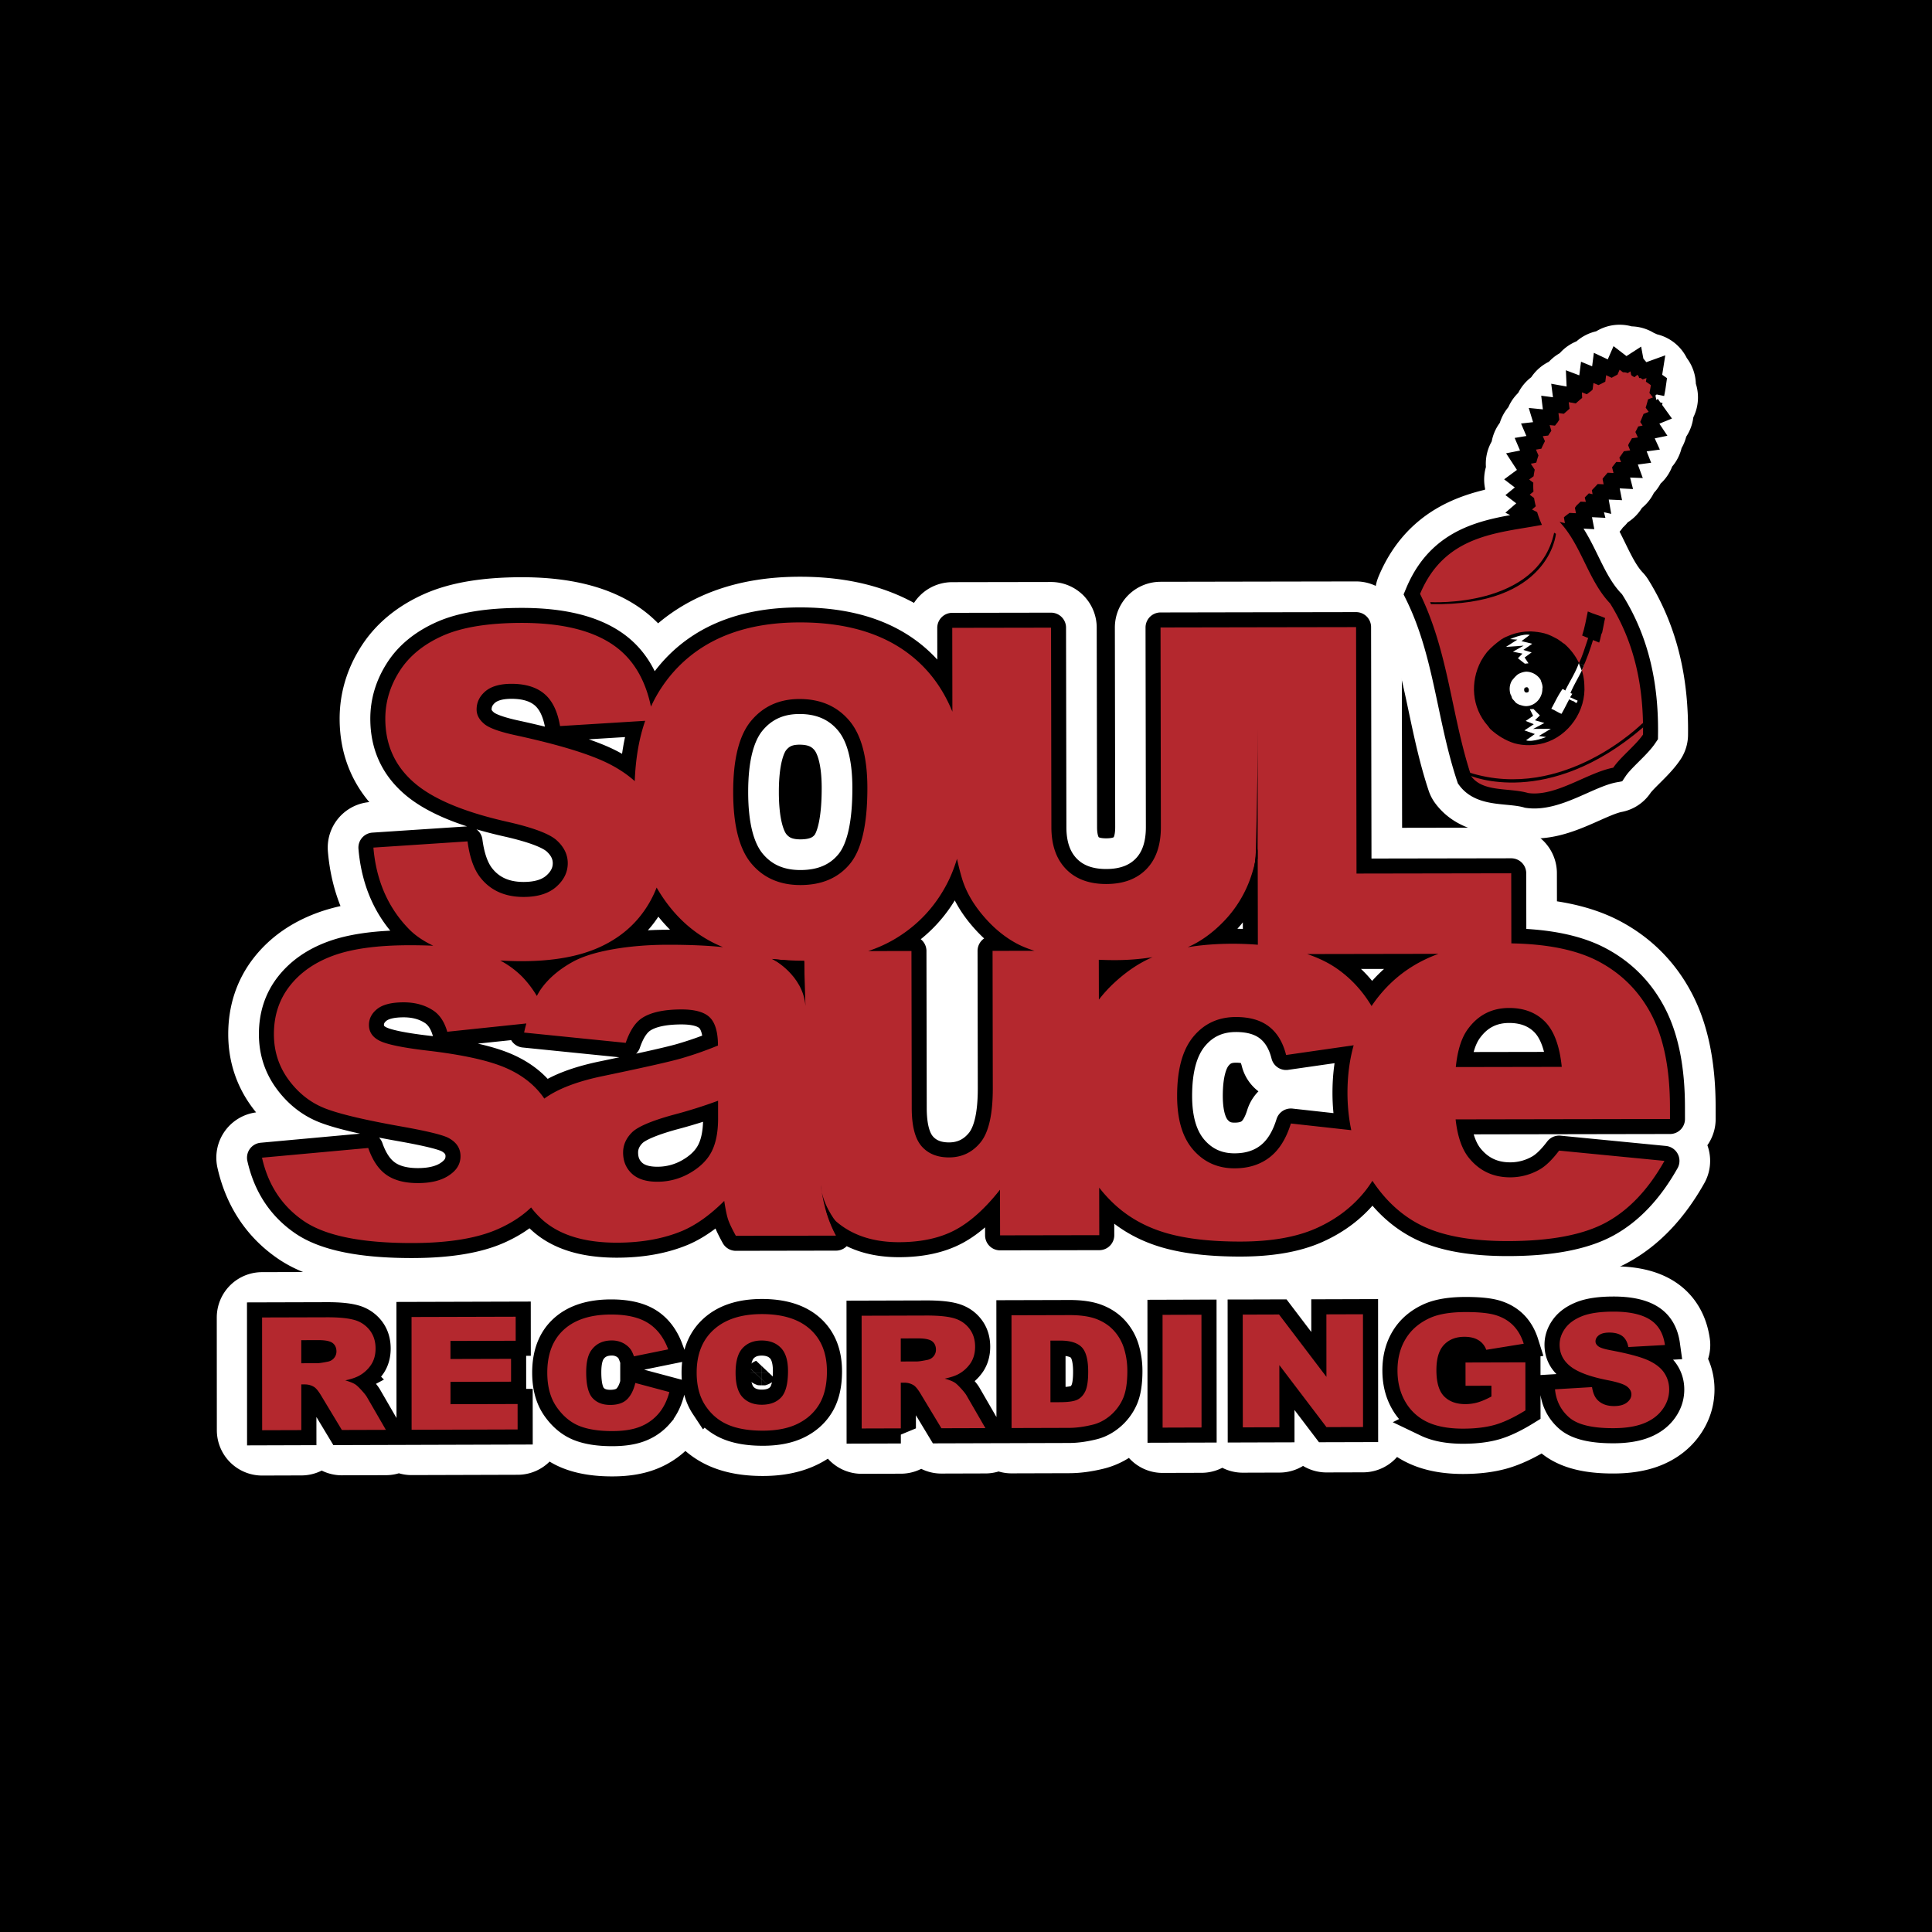
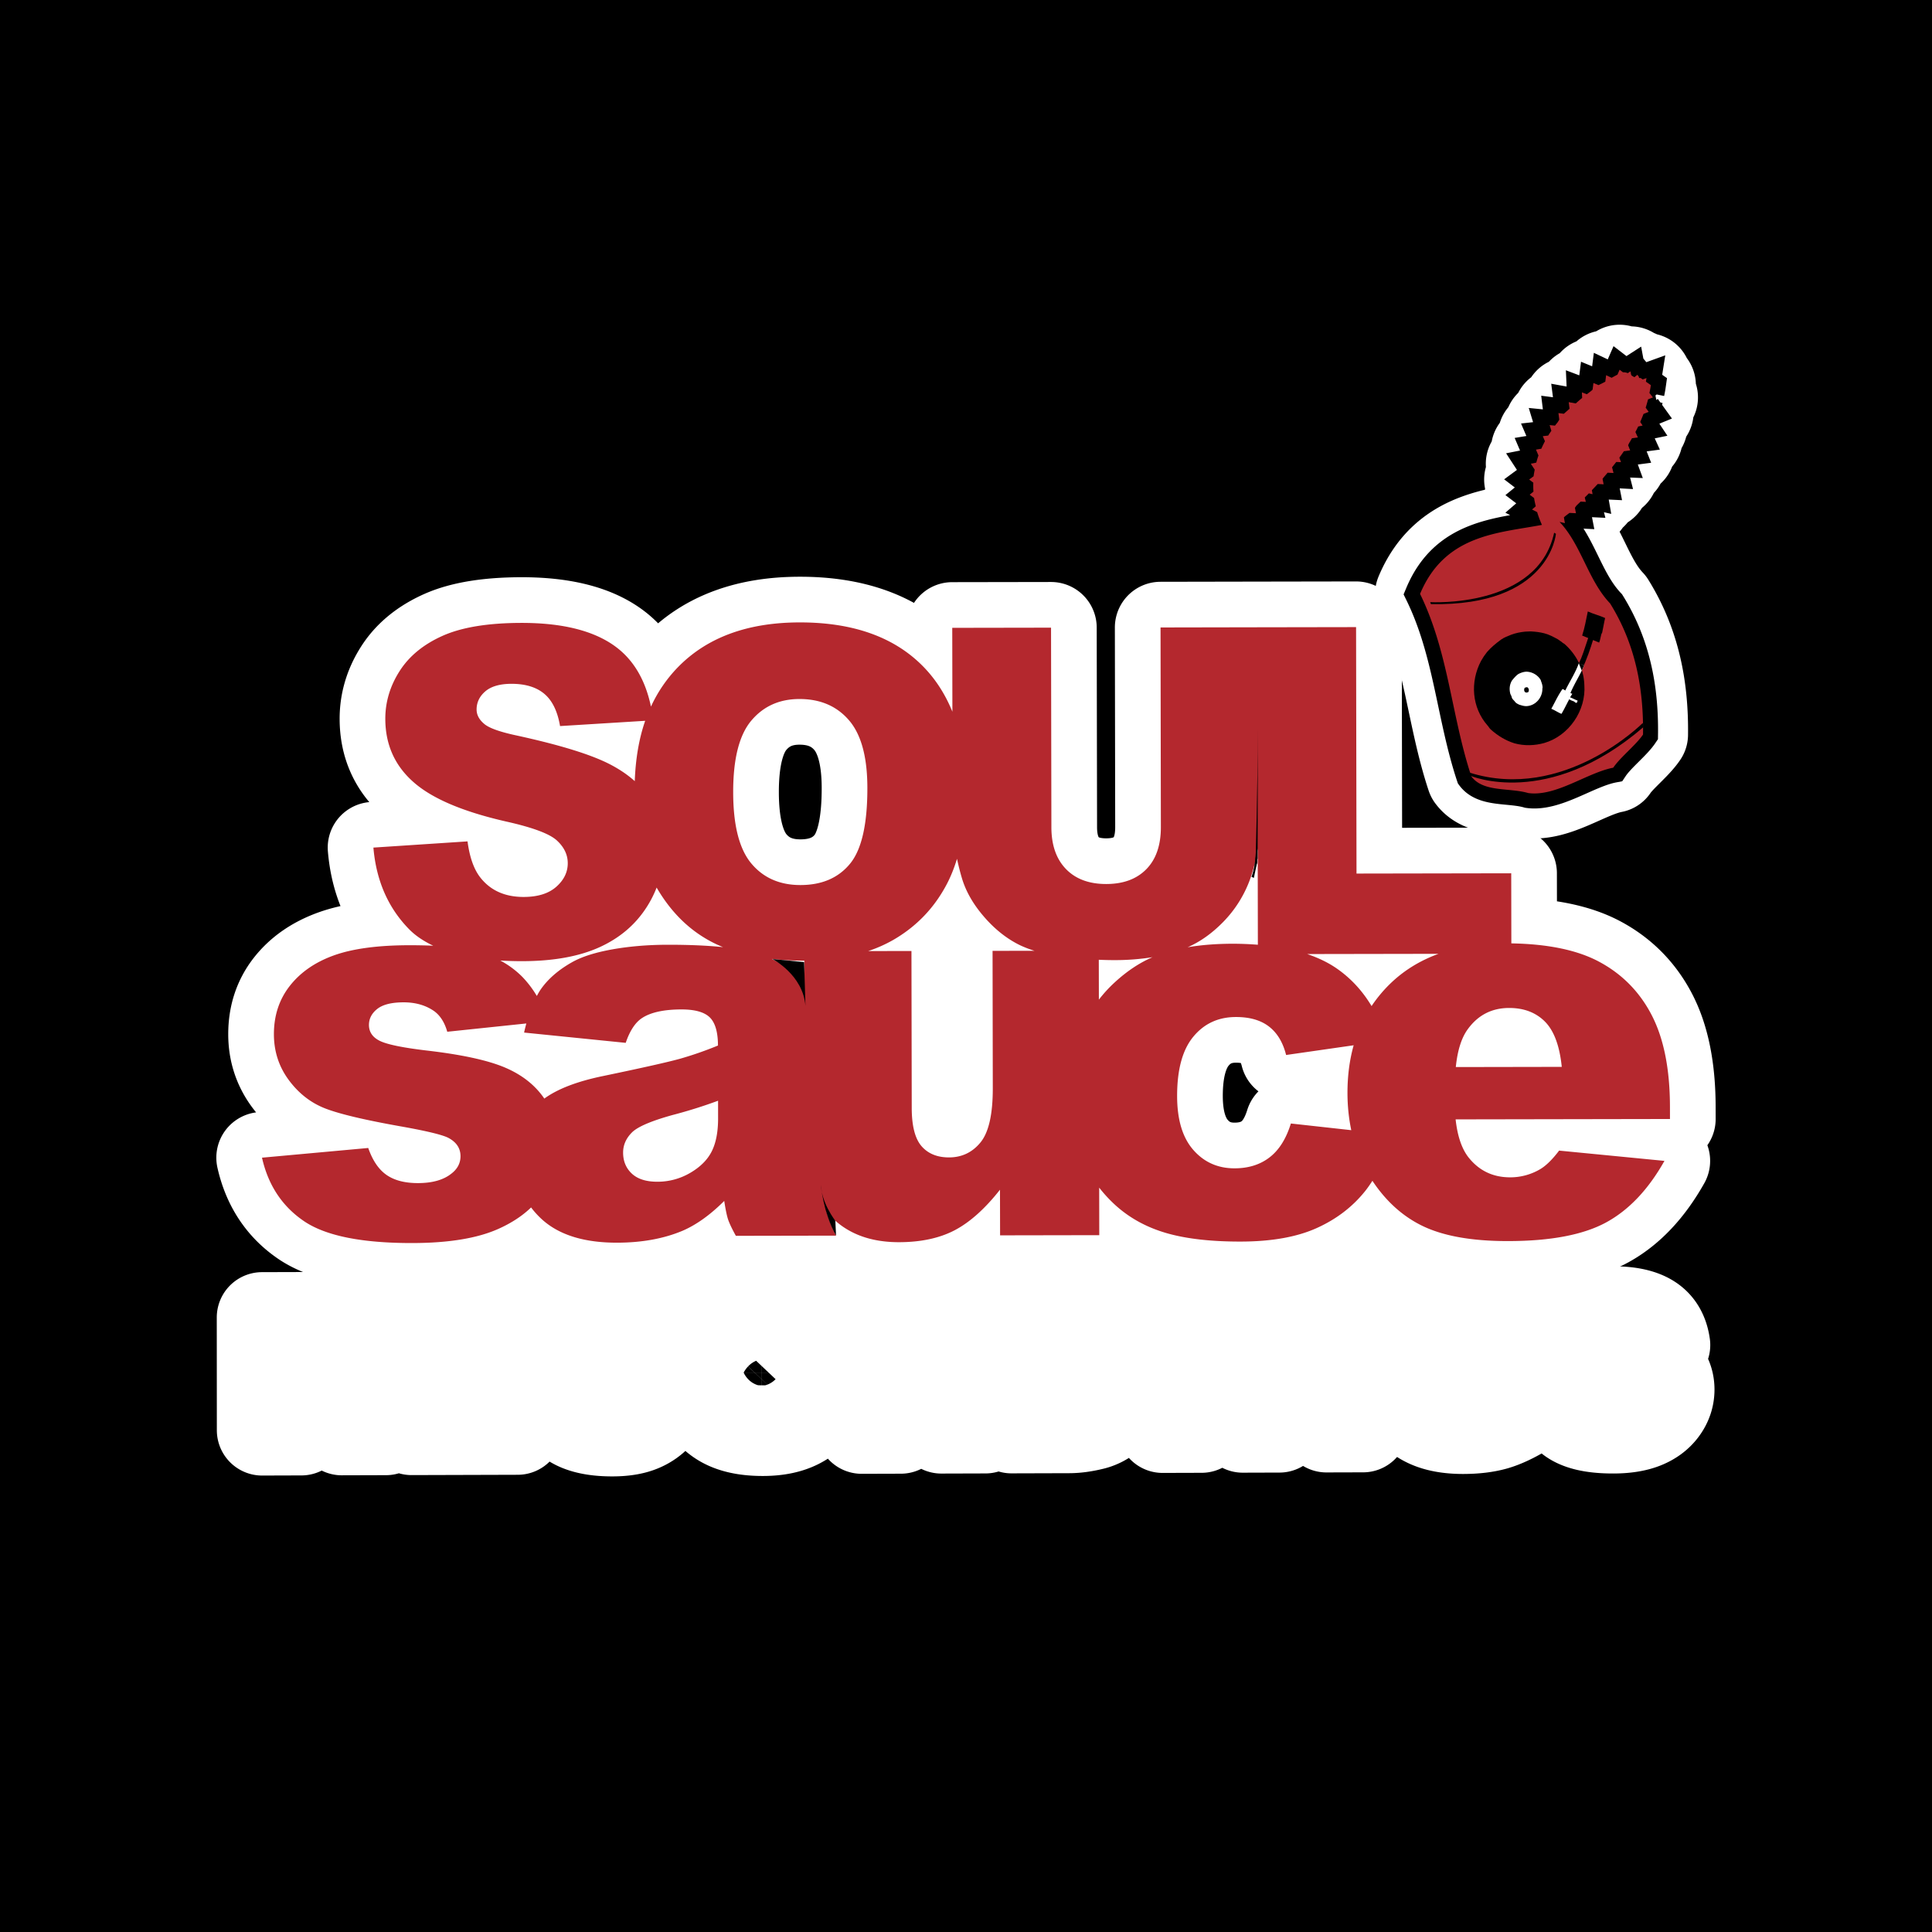
<svg xmlns="http://www.w3.org/2000/svg" width="2500" height="2500" viewBox="0 0 192.756 192.756">
  <g fill-rule="evenodd" clip-rule="evenodd">
    <path d="M0 0h192.756v192.756H0V0z" />
    <path d="M48.364 125.379l5.409.582 10.816.29 6.832-1.163 3.416 1.163 11.101-.581 17.08-.582 33.303-3.487 21.064 2.325-1.139 6.394s-19.07-.871-21.064-1.453c-1.992-.58-49.22 2.402-49.22 2.402l-32.474-1.239-11.955-.291 3.985-4.94 2.846.58z" fill="#fff" />
    <path d="M30.056 133.71l1.692-.005c.702-.003 1.181.093 1.436.287.255.192.383.475.383.845 0 .247-.081.467-.242.658s-.37.312-.625.359c-.503.101-.844.152-1.021.152l-1.623.006v-2.302zm.006 8.972l-.003-4.558.341-.001c.352-.001.667.086.945.259.204.134.438.422.699.863l2.065 3.425 4.392-.013-1.88-3.252c-.092-.163-.273-.395-.544-.691-.271-.299-.478-.494-.621-.587-.21-.139-.547-.274-1.009-.406.576-.124 1.029-.274 1.359-.451a3.393 3.393 0 0 0 1.222-1.112c.297-.453.444-.993.444-1.619-.001-.719-.195-1.326-.583-1.825a2.911 2.911 0 0 0-1.532-1.021c-.634-.182-1.55-.271-2.747-.267l-6.461.018.007 11.25 3.906-.012zM41.059 131.398l10.39-.029.002 2.398-6.509.018.001 1.803 6.044-.017.002 2.28-6.044.016.001 2.231 6.695-.019.002 2.539-10.577.031-.007-11.251zM63.387 137.979l3.395.907c-.228.859-.586 1.575-1.075 2.149a4.647 4.647 0 0 1-1.823 1.299c-.726.295-1.649.443-2.771.445-1.36.004-2.473-.17-3.336-.521-.863-.354-1.608-.976-2.234-1.869-.627-.893-.94-2.037-.941-3.435-.001-1.858.549-3.288 1.65-4.291 1.102-1.003 2.661-1.506 4.678-1.513 1.578-.005 2.818.277 3.722.845.903.567 1.574 1.445 2.014 2.631l-3.416.695c-.121-.346-.246-.597-.377-.754a2.215 2.215 0 0 0-.795-.612 2.436 2.436 0 0 0-1.05-.218c-.877.003-1.549.322-2.015.959-.353.472-.529 1.212-.527 2.221 0 1.247.211 2.102.632 2.563.421.462 1.013.691 1.774.689.739-.002 1.298-.189 1.676-.563s.649-.915.819-1.627zM74.097 134.493c.471-.498 1.097-.748 1.877-.751.813-.002 1.457.241 1.932.73.476.488.714 1.261.714 2.317.001 1.262-.227 2.136-.681 2.625-.455.488-1.097.733-1.928.736-.808.002-1.446-.244-1.916-.739-.471-.495-.705-1.311-.706-2.449.001-1.149.236-1.972.708-2.469zm-3.722 5.743c.576.872 1.328 1.509 2.255 1.908s2.097.598 3.512.593c1.392-.003 2.553-.239 3.486-.709.932-.469 1.645-1.126 2.137-1.97.493-.844.739-1.925.738-3.242-.001-1.808-.567-3.211-1.697-4.215-1.13-1.002-2.738-1.5-4.826-1.494-2.036.006-3.624.522-4.764 1.549-1.141 1.026-1.709 2.458-1.709 4.295.002 1.317.29 2.412.868 3.285zM89.869 133.536l1.691-.005c.704-.003 1.182.094 1.438.287.254.193.382.476.382.845 0 .247-.08.467-.241.659-.162.191-.37.312-.625.358-.504.102-.843.152-1.02.152l-1.624.006-.001-2.302zm.006 8.973l-.003-4.558.341-.001c.352-.002.667.086.945.259.205.134.437.421.699.862l2.066 3.425 4.39-.013-1.879-3.252c-.091-.163-.272-.394-.543-.691-.271-.298-.477-.494-.621-.587-.21-.139-.547-.274-1.009-.406.576-.124 1.029-.275 1.36-.451a3.392 3.392 0 0 0 1.222-1.112c.295-.453.444-.993.444-1.619 0-.719-.195-1.326-.583-1.824-.388-.499-.9-.84-1.533-1.022-.634-.181-1.549-.271-2.747-.268l-6.46.019.007 11.25 3.904-.011zM105.766 133.751c1.002-.003 1.719.216 2.152.654s.65 1.256.65 2.45c.002.898-.096 1.549-.289 1.952-.193.402-.461.684-.803.846-.34.161-.916.242-1.725.244l-.947.004-.004-6.147.966-.003zm-4.842 8.725l5.764-.017c.691-.002 1.463-.105 2.312-.312.623-.147 1.205-.446 1.748-.897a4.686 4.686 0 0 0 1.27-1.671c.305-.662.457-1.595.457-2.796a7.623 7.623 0 0 0-.311-2.183 4.696 4.696 0 0 0-.994-1.798c-.457-.516-1.035-.91-1.736-1.186-.697-.274-1.617-.411-2.752-.407l-5.766.016.008 11.251zM115.988 131.182l3.881-.012.008 11.251-3.883.011-.006-11.25zM123.988 131.158l3.623-.011 4.727 6.222-.004-6.235 3.65-.011.006 11.251-3.648.01-4.701-6.186.004 6.2-3.649.011-.008-11.251zM146.217 138.262l-.002-2.326 5.973-.017.004 4.798c-1.145.705-2.158 1.184-3.037 1.436-.881.251-1.926.379-3.135.383-1.486.005-2.697-.22-3.637-.671a4.941 4.941 0 0 1-2.182-2.027c-.516-.899-.773-1.932-.773-3.098-.002-1.229.279-2.3.844-3.208.562-.908 1.391-1.599 2.479-2.074.85-.364 1.994-.549 3.43-.553 1.387-.004 2.422.104 3.109.327.688.221 1.258.567 1.713 1.038.451.471.793 1.069 1.021 1.795l-3.74.606a1.84 1.84 0 0 0-.783-.965c-.369-.224-.838-.336-1.406-.333-.85.002-1.527.27-2.031.803s-.756 1.374-.754 2.525c0 1.22.256 2.091.766 2.61.51.521 1.223.781 2.133.778.434-.002.846-.06 1.24-.177.393-.115.842-.31 1.35-.581v-1.077l-2.582.008zM155.143 138.611l3.695-.22c.08.531.242.938.488 1.221.398.449.971.674 1.713.672.553-.001.979-.12 1.279-.354.299-.234.447-.507.447-.813 0-.292-.143-.551-.43-.778-.289-.231-.951-.449-1.99-.649-1.705-.338-2.918-.789-3.643-1.353-.732-.569-1.1-1.293-1.1-2.174 0-.576.186-1.122.559-1.636s.938-.919 1.688-1.216c.75-.296 1.779-.446 3.086-.45 1.604-.005 2.828.259 3.67.788.844.529 1.344 1.378 1.506 2.542l-3.65.202c-.098-.506-.303-.873-.615-1.103-.312-.228-.744-.342-1.295-.34-.453.001-.795.088-1.023.261-.23.173-.344.382-.344.626 0 .181.096.345.289.489.184.146.621.28 1.307.406 1.697.322 2.912.649 3.646.982.736.333 1.27.747 1.604 1.241.334.495.502 1.052.504 1.67 0 .724-.223 1.389-.668 1.996-.443.608-1.066 1.07-1.865 1.388-.799.316-1.807.478-3.023.48-2.137.007-3.615-.355-4.438-1.086-.823-.727-1.29-1.66-1.397-2.792z" stroke="#fff" stroke-width="9.043" stroke-linejoin="round" stroke-miterlimit="2.613" />
-     <path d="M30.056 133.71l1.692-.005c.702-.003 1.181.093 1.436.287.255.192.383.475.383.845 0 .247-.081.467-.242.658s-.37.312-.625.359c-.503.101-.844.152-1.021.152l-1.623.006v-2.302zm.006 8.972l-.003-4.558.341-.001c.352-.001.667.086.945.259.204.134.438.422.699.863l2.065 3.425 4.392-.013-1.88-3.252c-.091-.163-.273-.395-.544-.691-.271-.299-.478-.494-.621-.587-.21-.139-.547-.274-1.009-.406.576-.124 1.029-.274 1.359-.451a3.393 3.393 0 0 0 1.222-1.112c.297-.453.444-.993.444-1.619-.001-.719-.195-1.326-.583-1.825a2.907 2.907 0 0 0-1.532-1.021c-.634-.182-1.55-.271-2.747-.267l-6.461.018.007 11.25 3.906-.012zM41.059 131.398l10.39-.029.002 2.398-6.509.018.001 1.803 6.044-.017.002 2.28-6.044.016.001 2.231 6.695-.019.002 2.539-10.577.031-.007-11.251zM63.387 137.979l3.395.907c-.228.859-.586 1.575-1.075 2.149a4.647 4.647 0 0 1-1.823 1.299c-.726.295-1.649.443-2.771.445-1.36.004-2.473-.17-3.336-.521-.863-.354-1.608-.976-2.234-1.869-.627-.893-.94-2.037-.941-3.435-.001-1.858.549-3.288 1.65-4.291 1.102-1.003 2.661-1.506 4.678-1.513 1.578-.005 2.818.277 3.722.845.903.567 1.574 1.445 2.014 2.631l-3.416.695c-.121-.346-.246-.597-.377-.754a2.215 2.215 0 0 0-.795-.612 2.436 2.436 0 0 0-1.05-.218c-.877.003-1.549.322-2.015.959-.353.472-.529 1.212-.527 2.221 0 1.247.211 2.102.632 2.563.421.462 1.013.691 1.774.689.739-.002 1.298-.189 1.676-.563s.649-.915.819-1.627zM74.097 134.493c.471-.498 1.097-.748 1.877-.751.813-.002 1.457.241 1.932.73.476.488.714 1.261.714 2.317.001 1.262-.227 2.136-.681 2.625-.455.488-1.097.733-1.928.736-.808.002-1.446-.244-1.916-.739-.471-.495-.705-1.311-.706-2.449.001-1.149.236-1.972.708-2.469zm-3.722 5.743c.576.872 1.328 1.509 2.255 1.908s2.097.598 3.512.593c1.392-.003 2.553-.239 3.486-.709.932-.469 1.645-1.126 2.137-1.97.493-.844.739-1.925.738-3.242-.001-1.808-.567-3.211-1.697-4.215-1.13-1.002-2.738-1.5-4.826-1.494-2.036.006-3.624.522-4.764 1.549-1.141 1.026-1.709 2.458-1.709 4.295.002 1.317.29 2.412.868 3.285zM89.869 133.536l1.691-.005c.704-.003 1.182.094 1.438.287.254.193.382.476.382.845 0 .247-.08.467-.241.659-.162.191-.37.312-.625.358-.504.102-.843.152-1.02.152l-1.624.006-.001-2.302zm.006 8.973l-.003-4.558.341-.001c.352-.002.667.086.945.259.205.134.437.421.699.862l2.066 3.425 4.39-.013-1.879-3.252c-.091-.163-.272-.394-.543-.691-.271-.298-.477-.494-.621-.587-.21-.139-.547-.274-1.009-.406.576-.124 1.029-.275 1.36-.451a3.392 3.392 0 0 0 1.222-1.112c.295-.453.444-.993.444-1.619 0-.719-.195-1.326-.583-1.824-.388-.499-.9-.84-1.533-1.022-.634-.181-1.549-.271-2.747-.268l-6.46.019.007 11.25 3.904-.011zM105.766 133.751c1.002-.003 1.719.216 2.152.654s.65 1.256.65 2.45c.002.898-.096 1.549-.289 1.952-.193.402-.461.684-.803.846-.34.161-.916.242-1.725.244l-.947.004-.004-6.147.966-.003zm-4.842 8.725l5.764-.017c.691-.002 1.463-.105 2.312-.312.623-.147 1.205-.446 1.748-.897a4.686 4.686 0 0 0 1.27-1.671c.305-.662.457-1.595.457-2.796a7.623 7.623 0 0 0-.311-2.183 4.696 4.696 0 0 0-.994-1.798c-.457-.516-1.035-.91-1.736-1.186-.697-.274-1.617-.411-2.752-.407l-5.766.016.008 11.251zM115.988 131.182l3.881-.012.008 11.251-3.883.011-.006-11.25zM123.988 131.158l3.623-.011 4.727 6.222-.004-6.235 3.65-.011.006 11.251-3.648.01-4.701-6.186.004 6.2-3.649.011-.008-11.251zM146.217 138.262l-.002-2.326 5.973-.017.004 4.798c-1.145.705-2.158 1.184-3.037 1.436-.881.251-1.926.379-3.135.383-1.486.005-2.697-.22-3.637-.671a4.941 4.941 0 0 1-2.182-2.027c-.516-.899-.773-1.932-.773-3.098-.002-1.229.279-2.3.844-3.208.562-.908 1.391-1.599 2.479-2.075.85-.363 1.994-.548 3.43-.552 1.387-.004 2.422.104 3.109.327.688.221 1.258.567 1.713 1.038.451.471.793 1.069 1.021 1.795l-3.74.606a1.84 1.84 0 0 0-.783-.965c-.369-.224-.838-.336-1.406-.333-.85.002-1.527.27-2.031.803s-.756 1.374-.754 2.525c0 1.22.256 2.091.766 2.61.51.521 1.223.781 2.133.778.434-.002.846-.06 1.24-.177.393-.115.842-.31 1.35-.581v-1.078l-2.582.009zM155.143 138.611l3.695-.22c.08.531.242.938.488 1.221.398.449.971.674 1.713.672.553-.001.979-.12 1.279-.354.299-.234.447-.507.447-.813 0-.292-.143-.551-.43-.778-.289-.231-.951-.449-1.99-.649-1.705-.338-2.918-.789-3.643-1.353-.732-.569-1.1-1.293-1.1-2.174 0-.576.186-1.122.559-1.636s.938-.919 1.688-1.216c.75-.296 1.779-.446 3.086-.45 1.604-.005 2.828.259 3.67.788.844.529 1.344 1.378 1.506 2.542l-3.65.202c-.098-.506-.303-.873-.615-1.103-.312-.228-.744-.342-1.295-.34-.453.001-.795.088-1.023.261-.23.173-.344.382-.344.626 0 .181.096.345.289.489.184.146.621.28 1.307.406 1.697.322 2.912.649 3.646.982.736.333 1.27.747 1.604 1.241.334.495.502 1.052.504 1.67 0 .724-.223 1.389-.668 1.996-.443.608-1.066 1.07-1.867 1.388-.797.316-1.805.478-3.021.48-2.137.007-3.615-.355-4.438-1.086-.823-.727-1.29-1.66-1.397-2.792z" stroke="#000" stroke-width="3.014" stroke-miterlimit="2.613" />
-     <path d="M30.056 133.71l1.692-.005c.702-.003 1.181.093 1.436.287.255.192.383.475.383.845 0 .247-.081.467-.242.658s-.37.312-.625.359c-.503.101-.844.152-1.02.152l-1.623.006-.001-2.302zm.006 8.972l-.003-4.558.341-.001c.352-.001.667.086.945.259.204.134.438.422.699.863l2.065 3.425 4.391-.013-1.88-3.252c-.091-.163-.273-.395-.544-.691-.271-.299-.478-.494-.621-.587-.21-.139-.547-.274-1.009-.406.576-.124 1.029-.274 1.359-.451a3.393 3.393 0 0 0 1.222-1.112c.297-.453.444-.993.444-1.619-.001-.719-.195-1.326-.583-1.825a2.907 2.907 0 0 0-1.532-1.021c-.634-.182-1.55-.271-2.747-.267l-6.461.018.007 11.25 3.907-.012zM41.059 131.398l10.39-.029.002 2.398-6.509.018.001 1.803 6.044-.017.002 2.28-6.044.016.001 2.231 6.695-.019.002 2.539-10.577.031-.007-11.251zM63.387 137.979l3.395.907c-.228.859-.586 1.575-1.075 2.149a4.64 4.64 0 0 1-1.823 1.299c-.726.295-1.649.443-2.771.445-1.36.004-2.473-.17-3.336-.521-.863-.354-1.608-.976-2.234-1.869-.627-.893-.94-2.037-.941-3.435-.001-1.858.549-3.288 1.65-4.291 1.102-1.003 2.661-1.506 4.678-1.513 1.578-.005 2.818.277 3.722.845.903.567 1.574 1.445 2.014 2.631l-3.417.695c-.121-.346-.246-.597-.377-.754a2.215 2.215 0 0 0-.795-.612 2.436 2.436 0 0 0-1.05-.218c-.877.003-1.549.322-2.015.959-.353.472-.529 1.212-.527 2.221 0 1.247.211 2.102.632 2.563.421.462 1.013.691 1.774.689.739-.002 1.298-.189 1.676-.563s.65-.915.82-1.627zM74.097 134.493c.471-.498 1.097-.748 1.877-.751.813-.002 1.457.241 1.932.73.476.488.714 1.261.714 2.317.001 1.262-.227 2.136-.681 2.625-.455.488-1.097.733-1.928.736-.808.002-1.446-.244-1.916-.739-.471-.495-.705-1.311-.706-2.449.001-1.149.236-1.972.708-2.469zm-3.722 5.743c.576.872 1.328 1.509 2.255 1.908s2.097.598 3.512.593c1.392-.004 2.553-.239 3.486-.709.932-.469 1.645-1.126 2.137-1.97.493-.844.739-1.925.738-3.242-.001-1.808-.567-3.211-1.697-4.215-1.13-1.002-2.738-1.5-4.826-1.494-2.036.006-3.624.522-4.764 1.549-1.141 1.026-1.709 2.458-1.709 4.295.002 1.317.29 2.412.868 3.285zM89.869 133.536l1.691-.005c.704-.003 1.182.094 1.438.287.254.193.382.476.382.845 0 .247-.08.467-.241.659-.162.191-.37.312-.625.358-.504.102-.843.152-1.02.152l-1.624.006-.001-2.302zm.006 8.973l-.003-4.558.341-.001c.352-.002.667.086.945.259.205.134.437.421.699.862l2.066 3.425 4.39-.013-1.879-3.252c-.091-.163-.272-.394-.543-.691-.271-.298-.477-.494-.621-.587-.21-.139-.548-.274-1.009-.406.576-.124 1.029-.275 1.36-.451a3.392 3.392 0 0 0 1.222-1.112c.295-.453.444-.993.444-1.619 0-.719-.195-1.326-.583-1.824-.388-.499-.9-.84-1.533-1.022-.634-.181-1.549-.271-2.747-.268l-6.46.019.007 11.25 3.904-.011zM105.766 133.751c1.002-.003 1.719.216 2.152.654s.65 1.256.65 2.45c.002.898-.096 1.549-.289 1.952-.193.402-.461.684-.803.846-.34.161-.916.242-1.725.244l-.947.004-.004-6.147.966-.003zm-4.842 8.725l5.764-.017c.691-.002 1.463-.105 2.312-.312.623-.147 1.205-.446 1.748-.897a4.686 4.686 0 0 0 1.27-1.671c.305-.662.457-1.595.457-2.796a7.623 7.623 0 0 0-.311-2.183 4.696 4.696 0 0 0-.994-1.798c-.457-.516-1.035-.91-1.736-1.186-.697-.274-1.617-.411-2.752-.407l-5.766.016.008 11.251zM115.988 131.182l3.881-.012.008 11.251-3.883.012-.006-11.251zM123.988 131.158l3.623-.011 4.727 6.222-.004-6.235 3.65-.011.006 11.251-3.648.01-4.701-6.186.004 6.2-3.649.011-.008-11.251zM146.217 138.262l-.002-2.326 5.973-.017.004 4.798c-1.145.705-2.158 1.184-3.037 1.436-.881.251-1.926.379-3.135.383-1.486.005-2.697-.22-3.637-.671a4.941 4.941 0 0 1-2.182-2.027c-.516-.899-.773-1.932-.773-3.098-.002-1.229.279-2.3.844-3.208.562-.908 1.391-1.599 2.479-2.075.85-.363 1.994-.548 3.43-.552 1.387-.004 2.422.104 3.109.327.688.221 1.258.567 1.713 1.038.451.471.793 1.069 1.021 1.795l-3.74.606a1.84 1.84 0 0 0-.783-.965c-.369-.224-.838-.336-1.406-.333-.85.002-1.527.27-2.031.803s-.756 1.374-.754 2.525c0 1.22.256 2.091.766 2.61.51.521 1.223.781 2.133.778.434-.002.846-.06 1.24-.177.393-.115.842-.31 1.35-.581v-1.077l-2.582.008zM155.143 138.611l3.695-.22c.08.531.242.938.488 1.221.398.449.971.674 1.713.672.553-.001.979-.12 1.279-.354.299-.234.447-.507.447-.813 0-.292-.143-.551-.43-.778-.289-.231-.951-.449-1.99-.649-1.705-.338-2.918-.789-3.643-1.353-.732-.569-1.1-1.293-1.1-2.174 0-.576.186-1.121.559-1.636.373-.514.938-.919 1.688-1.216.75-.296 1.779-.446 3.086-.45 1.604-.005 2.828.259 3.67.788.844.529 1.344 1.378 1.506 2.542l-3.65.202c-.098-.506-.303-.873-.615-1.103-.312-.228-.744-.342-1.295-.339-.453 0-.795.087-1.023.26-.23.173-.344.382-.344.626 0 .181.096.345.289.489.184.146.621.28 1.307.406 1.697.322 2.912.649 3.646.982.736.333 1.27.747 1.604 1.241.334.495.502 1.052.504 1.67 0 .724-.223 1.389-.668 1.996-.443.608-1.066 1.07-1.865 1.388-.799.316-1.807.478-3.023.48-2.137.007-3.615-.355-4.438-1.086-.823-.727-1.29-1.66-1.397-2.792z" fill="#b4282e" />
    <path d="M164.793 101.285c-1.207-2.334-2.965-4.117-5.268-5.344-2.168-1.155-5.088-1.759-8.738-1.82l-.012-6.993-15.436.027-.043-24.588-9.855.017-9.654.018.033 19.913c.004 1.81-.479 3.209-1.443 4.197-.965.988-2.299 1.483-3.998 1.486-1.717.003-3.059-.495-4.027-1.494s-1.453-2.389-1.455-4.169l-.035-19.913-9.856.017.014 8.367c-.712-1.743-1.687-3.27-2.96-4.556-2.881-2.91-6.981-4.362-12.299-4.352-5.186.009-9.229 1.5-12.129 4.474a14 14 0 0 0-2.686 3.928c-.563-2.691-1.763-4.709-3.607-6.039-2.146-1.55-5.259-2.321-9.34-2.314-3.327.007-5.944.439-7.853 1.294-1.909.857-3.337 2.033-4.285 3.526-.95 1.492-1.422 3.079-1.419 4.756.004 2.554.937 4.651 2.797 6.294 1.847 1.646 4.933 2.961 9.259 3.947 2.642.59 4.326 1.217 5.055 1.885.727.666 1.09 1.424 1.092 2.269.001.892-.379 1.675-1.139 2.351-.762.678-1.847 1.017-3.255 1.02-1.887.003-3.341-.656-4.359-1.978-.625-.816-1.041-2.005-1.247-3.566l-9.391.619c.281 3.295 1.469 6.012 3.564 8.146.64.653 1.455 1.193 2.406 1.645a52.9 52.9 0 0 0-2.405-.049c-3.141.005-5.646.344-7.511 1.015-1.866.671-3.33 1.685-4.392 3.039-1.062 1.354-1.591 2.966-1.588 4.833.003 1.709.498 3.23 1.485 4.564.987 1.333 2.203 2.279 3.642 2.836 1.439.56 4.008 1.165 7.708 1.818 2.477.444 4.003.817 4.579 1.119.8.428 1.202 1.034 1.203 1.821.001.696-.303 1.277-.912 1.744-.783.626-1.89.94-3.319.943-1.308.003-2.354-.266-3.14-.808-.785-.54-1.397-1.439-1.835-2.696l-10.599.968c.614 2.731 2.003 4.838 4.161 6.314 2.158 1.479 5.778 2.213 10.86 2.203 3.597-.006 6.438-.473 8.522-1.395 1.329-.589 2.429-1.31 3.304-2.156.309.409.66.801 1.063 1.17 1.713 1.568 4.223 2.351 7.527 2.345 2.484-.005 4.666-.405 6.542-1.198 1.37-.594 2.75-1.583 4.139-2.969.125.821.247 1.424.37 1.808.123.385.385.941.789 1.674l9.994-.019c-.457-.957-.774-1.77-.97-2.45.116.146.226.295.351.427 1.672 1.791 3.977 2.682 6.915 2.678 2.203-.005 4.06-.409 5.572-1.208 1.511-.801 3.007-2.144 4.49-4.028l.01 4.553 9.896-.018-.008-4.741a13.932 13.932 0 0 0 1.711 1.832c1.414 1.255 3.1 2.162 5.061 2.72 1.959.557 4.412.833 7.355.828 3.047-.005 5.559-.448 7.533-1.329s3.596-2.115 4.867-3.7c.264-.329.502-.68.732-1.034 1.324 1.994 2.945 3.478 4.865 4.438 2.113 1.059 5.016 1.584 8.699 1.576 4.242-.005 7.498-.631 9.768-1.869 2.266-1.239 4.201-3.283 5.805-6.133l-10.51-1.025c-.666.88-1.289 1.492-1.867 1.84a5.87 5.87 0 0 1-3 .827c-1.668.004-3.02-.614-4.059-1.852-.738-.86-1.207-2.17-1.4-3.93l21.387-.038-.002-1.231c-.007-3.747-.612-6.79-1.819-9.127zm-39.99-13.802c.309-.91.533-1.852.678-2.822l.016 9.597a31.89 31.89 0 0 0-2.514-.101c-1.652.003-3.148.122-4.494.351 1.232-.538 2.42-1.369 3.551-2.526a11.875 11.875 0 0 0 2.763-4.499zM73.15 79.054c-.006-3.323.594-5.706 1.799-7.147 1.207-1.44 2.807-2.164 4.803-2.167 2.081-.004 3.731.702 4.949 2.117 1.22 1.414 1.831 3.657 1.837 6.728.006 3.651-.571 6.182-1.734 7.593-1.163 1.413-2.808 2.119-4.933 2.122-2.068.004-3.703-.711-4.908-2.149-1.204-1.438-1.808-3.803-1.813-7.097zm7.1 19.366a6.577 6.577 0 0 0-1.14-1.347 8.916 8.916 0 0 0-2.108-1.401c1.011.115 2.076.176 3.208.176.013-.002.023-.002.036-.002l.004 2.574zM51.592 73.391c-1.743-.369-2.847-.768-3.315-1.198-.483-.415-.724-.881-.726-1.401-.001-.712.289-1.317.87-1.817.582-.497 1.448-.747 2.599-.751 1.398-.001 2.495.331 3.289 1.001.795.668 1.317 1.741 1.568 3.215l8.494-.525c-.622 1.785-.958 3.8-1.041 6.02-.69-.622-1.512-1.18-2.469-1.677-1.868-.97-4.958-1.925-9.269-2.867zm20.052 38.167c.003 1.354-.207 2.455-.628 3.301-.423.847-1.138 1.566-2.147 2.155a6.437 6.437 0 0 1-3.277.888c-1.123.002-1.974-.269-2.554-.811-.579-.542-.869-1.24-.87-2.096-.001-.748.291-1.417.877-2.007.569-.57 1.924-1.152 4.066-1.745 1.57-.41 3.081-.886 4.532-1.423l.001 1.738zm-.012-7.245a35.756 35.756 0 0 1-3.752 1.309c-1.183.332-3.762.912-7.74 1.74-2.577.534-4.515 1.283-5.834 2.244-.917-1.346-2.234-2.383-3.95-3.108-1.728-.729-4.363-1.296-7.904-1.701-2.338-.281-3.863-.601-4.573-.957-.712-.355-1.067-.883-1.069-1.579 0-.625.273-1.157.823-1.596.551-.438 1.427-.661 2.633-.662 1.189-.001 2.202.289 3.043.873.61.439 1.049 1.129 1.314 2.062l7.889-.827c-.077.295-.156.588-.222.909l10.137 1.025c.415-1.215.961-2.042 1.639-2.481.867-.564 2.171-.849 3.91-.852 1.355-.003 2.304.265 2.843.798.539.532.811 1.469.813 2.803zm-5.028-10.055c-1.985.004-3.828.16-5.532.464-1.706.307-3.045.735-4.018 1.289-1.357.769-2.396 1.675-3.116 2.718-.134.194-.256.417-.379.638a10.42 10.42 0 0 0-1.44-1.899 9.136 9.136 0 0 0-2.207-1.637 34.92 34.92 0 0 0 2.193.065c3.092-.004 5.653-.466 7.685-1.381 2.031-.917 3.611-2.259 4.74-4.029.399-.623.725-1.27.982-1.935 1.471 2.535 3.388 4.386 5.75 5.553.282.14.574.269.874.392-1.568-.161-3.407-.241-5.532-.238zm32.447 14.316c.004 2.593-.404 4.39-1.217 5.394-.816 1.003-1.866 1.505-3.147 1.507-1.177.002-2.092-.372-2.742-1.119-.652-.751-.977-2.02-.981-3.808l-.028-15.668-4.32.008a13.71 13.71 0 0 0 2.471-1.093c2.374-1.363 4.186-3.266 5.439-5.709.377-.736.69-1.542.954-2.402.133.614.287 1.245.483 1.908.38 1.289 1.084 2.542 2.112 3.754 1.025 1.214 2.158 2.15 3.395 2.808.521.277 1.109.507 1.738.706l-4.18.007.023 13.707zm12.16-10.558a13.717 13.717 0 0 0-1.576 1.718l-.008-3.978a35.85 35.85 0 0 0 1.549.036 23.875 23.875 0 0 0 3.809-.292c-1.294.555-2.553 1.392-3.774 2.516zm17.58 14.075c-.467 1.517-1.172 2.641-2.115 3.371-.945.732-2.111 1.1-3.496 1.101-1.666.004-3.039-.604-4.115-1.827-1.078-1.223-1.619-3.012-1.623-5.373-.004-2.645.533-4.622 1.613-5.929 1.078-1.307 2.492-1.963 4.242-1.966 1.385-.003 2.488.314 3.311.951.824.637 1.393 1.581 1.707 2.837l6.74-.969c-.41 1.463-.619 3.048-.617 4.763.002 1.309.133 2.543.379 3.707l-6.026-.666zm9.799-13.838a13.782 13.782 0 0 0-1.748 2.123c-.914-1.526-2.078-2.787-3.502-3.769-.838-.578-1.816-1.046-2.92-1.421l13.104-.023c-1.909.692-3.553 1.72-4.934 3.09zm6.656 8.207c.172-1.694.582-2.969 1.232-3.828 1.018-1.374 2.377-2.064 4.082-2.067 1.477-.003 2.67.451 3.576 1.357.906.91 1.467 2.415 1.682 4.519l-10.572.019z" fill="#fff" stroke="#fff" stroke-width="9.114" stroke-linejoin="round" stroke-miterlimit="2.613" />
-     <path d="M164.793 101.285c-1.207-2.334-2.965-4.117-5.268-5.344-2.168-1.155-5.088-1.759-8.738-1.82l-.012-6.993-15.436.027-.043-24.588-9.855.017-9.654.018.033 19.913c.004 1.81-.479 3.209-1.443 4.197-.965.988-2.297 1.483-3.998 1.486-1.717.003-3.059-.495-4.027-1.494s-1.453-2.389-1.455-4.169l-.035-19.913-9.856.017.014 8.367c-.712-1.743-1.687-3.27-2.96-4.556-2.881-2.91-6.981-4.362-12.299-4.352-5.186.009-9.229 1.5-12.129 4.474a14 14 0 0 0-2.686 3.928c-.563-2.691-1.763-4.709-3.607-6.039-2.146-1.55-5.259-2.321-9.34-2.314-3.327.007-5.944.439-7.853 1.294-1.909.857-3.337 2.033-4.285 3.526-.95 1.492-1.422 3.079-1.419 4.756.004 2.554.937 4.651 2.797 6.294 1.847 1.646 4.933 2.961 9.259 3.947 2.642.59 4.326 1.217 5.055 1.885.727.666 1.09 1.424 1.092 2.269.001.892-.379 1.675-1.139 2.351-.762.678-1.847 1.017-3.255 1.02-1.887.003-3.341-.656-4.359-1.978-.625-.816-1.041-2.005-1.247-3.566l-9.391.619c.281 3.295 1.469 6.012 3.564 8.146.64.652 1.455 1.193 2.406 1.645a52.9 52.9 0 0 0-2.405-.049c-3.141.005-5.646.344-7.511 1.015-1.866.67-3.33 1.685-4.392 3.039-1.062 1.354-1.591 2.966-1.588 4.833.003 1.709.498 3.23 1.485 4.564.987 1.333 2.203 2.279 3.642 2.836 1.439.56 4.008 1.165 7.708 1.818 2.477.444 4.003.817 4.579 1.118.8.429 1.202 1.035 1.203 1.822.001.696-.303 1.277-.912 1.744-.783.626-1.89.94-3.319.943-1.308.003-2.354-.266-3.14-.808-.785-.54-1.397-1.439-1.835-2.696l-10.599.968c.614 2.731 2.003 4.838 4.161 6.314 2.158 1.479 5.778 2.213 10.86 2.203 3.597-.006 6.438-.473 8.522-1.395 1.329-.589 2.429-1.31 3.304-2.156.309.409.66.801 1.063 1.17 1.713 1.568 4.223 2.351 7.527 2.345 2.484-.005 4.666-.405 6.542-1.198 1.37-.594 2.75-1.583 4.139-2.969.125.821.247 1.424.37 1.808.123.385.385.941.789 1.674l9.994-.019c-.457-.957-.774-1.77-.97-2.45.116.146.226.294.351.427 1.672 1.791 3.977 2.682 6.915 2.678 2.203-.005 4.06-.409 5.572-1.208 1.511-.801 3.007-2.144 4.49-4.028l.01 4.553 9.896-.018-.008-4.741a13.932 13.932 0 0 0 1.711 1.832c1.414 1.255 3.1 2.162 5.061 2.72 1.959.557 4.412.833 7.355.828 3.047-.005 5.559-.448 7.533-1.329s3.596-2.115 4.867-3.7c.264-.329.502-.68.732-1.034 1.324 1.994 2.945 3.478 4.865 4.438 2.113 1.059 5.016 1.584 8.699 1.576 4.242-.005 7.498-.631 9.768-1.869 2.266-1.239 4.201-3.284 5.805-6.133l-10.51-1.025c-.666.88-1.289 1.492-1.867 1.84a5.87 5.87 0 0 1-3 .827c-1.668.004-3.02-.614-4.059-1.853-.738-.859-1.207-2.169-1.4-3.929l21.387-.038-.002-1.231c-.007-3.747-.612-6.79-1.819-9.127zm-39.99-13.802c.309-.91.533-1.852.678-2.822l.016 9.597a31.89 31.89 0 0 0-2.514-.101c-1.652.003-3.148.122-4.494.351 1.232-.538 2.42-1.369 3.551-2.526a11.875 11.875 0 0 0 2.763-4.499zM73.15 79.054c-.006-3.323.594-5.706 1.799-7.147 1.207-1.44 2.807-2.164 4.803-2.167 2.081-.004 3.731.702 4.949 2.117 1.22 1.414 1.831 3.657 1.837 6.728.006 3.65-.571 6.182-1.734 7.593-1.163 1.413-2.808 2.119-4.933 2.122-2.068.004-3.703-.711-4.908-2.149-1.204-1.438-1.808-3.803-1.813-7.097zm7.1 19.366a6.577 6.577 0 0 0-1.14-1.347 8.916 8.916 0 0 0-2.108-1.401c1.011.115 2.076.176 3.208.176.013-.002.023-.002.036-.002l.004 2.574zM51.592 73.39c-1.743-.368-2.847-.768-3.315-1.197-.483-.415-.724-.881-.726-1.401-.001-.712.289-1.317.87-1.817.582-.497 1.448-.747 2.599-.751 1.398-.001 2.495.331 3.289 1.001.795.668 1.317 1.741 1.568 3.215l8.494-.525c-.622 1.785-.958 3.8-1.041 6.02-.69-.622-1.512-1.181-2.469-1.677-1.868-.97-4.958-1.925-9.269-2.868zm20.052 38.168c.003 1.354-.207 2.455-.628 3.301-.423.847-1.138 1.566-2.147 2.155a6.437 6.437 0 0 1-3.277.888c-1.123.002-1.974-.269-2.554-.811-.579-.542-.869-1.24-.87-2.096-.001-.748.291-1.417.877-2.007.569-.57 1.924-1.152 4.066-1.745 1.57-.41 3.081-.886 4.532-1.423l.001 1.738zm-.012-7.245a35.756 35.756 0 0 1-3.752 1.309c-1.183.332-3.762.912-7.74 1.74-2.577.534-4.515 1.283-5.834 2.244-.917-1.346-2.234-2.383-3.95-3.108-1.728-.729-4.363-1.296-7.904-1.701-2.338-.281-3.863-.601-4.573-.957-.712-.355-1.067-.883-1.069-1.579 0-.625.273-1.157.823-1.596.551-.438 1.427-.661 2.633-.662 1.189-.001 2.202.289 3.043.873.61.439 1.049 1.128 1.314 2.062l7.889-.827c-.077.295-.156.588-.222.909l10.137 1.025c.415-1.215.961-2.042 1.639-2.481.867-.564 2.171-.849 3.91-.852 1.355-.003 2.304.265 2.843.798.539.532.811 1.469.813 2.803zm-5.028-10.055c-1.985.004-3.828.16-5.532.464-1.706.307-3.045.735-4.018 1.289-1.357.769-2.396 1.675-3.116 2.718-.134.194-.256.417-.379.638a10.42 10.42 0 0 0-1.44-1.899 9.136 9.136 0 0 0-2.207-1.637 34.92 34.92 0 0 0 2.193.065c3.092-.004 5.653-.467 7.685-1.381 2.031-.917 3.611-2.259 4.74-4.029.399-.623.725-1.27.982-1.935 1.471 2.535 3.388 4.386 5.75 5.553.282.14.574.269.874.392-1.568-.161-3.407-.241-5.532-.238zm32.447 14.316c.004 2.593-.404 4.39-1.217 5.394-.816 1.003-1.866 1.505-3.147 1.507-1.177.002-2.092-.372-2.742-1.119-.652-.751-.977-2.02-.981-3.808l-.028-15.668-4.32.007a13.71 13.71 0 0 0 2.471-1.093c2.374-1.363 4.186-3.266 5.439-5.709.377-.736.69-1.542.954-2.402.133.614.287 1.245.483 1.908.38 1.289 1.084 2.542 2.112 3.754 1.025 1.214 2.158 2.15 3.395 2.808.521.277 1.109.507 1.738.706l-4.18.007.023 13.708zm12.16-10.558a13.717 13.717 0 0 0-1.576 1.718l-.008-3.978a35.85 35.85 0 0 0 1.549.036 23.875 23.875 0 0 0 3.809-.292c-1.294.555-2.553 1.392-3.774 2.516zm17.58 14.075c-.467 1.517-1.172 2.641-2.115 3.371-.945.732-2.109 1.1-3.496 1.101-1.666.004-3.039-.604-4.115-1.827-1.078-1.223-1.619-3.012-1.623-5.373-.004-2.645.533-4.622 1.613-5.929 1.078-1.307 2.492-1.963 4.242-1.966 1.385-.003 2.488.314 3.311.951.824.637 1.393 1.581 1.707 2.837l6.74-.969c-.41 1.463-.619 3.048-.617 4.763.002 1.309.133 2.543.379 3.707l-6.026-.666zm9.799-13.838a13.782 13.782 0 0 0-1.748 2.123c-.914-1.526-2.078-2.787-3.502-3.769-.838-.578-1.816-1.046-2.92-1.421l13.104-.023c-1.909.692-3.553 1.72-4.934 3.09zm6.656 8.207c.172-1.694.582-2.969 1.232-3.828 1.018-1.374 2.377-2.064 4.082-2.067 1.477-.003 2.67.451 3.576 1.357.906.91 1.467 2.415 1.682 4.519l-10.572.019z" stroke="#000" stroke-width="2.993" stroke-linejoin="round" stroke-miterlimit="2.613" />
    <path d="M164.793 101.285c-1.207-2.334-2.965-4.117-5.268-5.344-2.168-1.155-5.088-1.759-8.738-1.82l-.012-6.993-15.436.027-.043-24.588-9.855.017-9.654.018.033 19.913c.004 1.81-.479 3.209-1.443 4.197-.965.988-2.297 1.483-3.998 1.486-1.717.003-3.059-.495-4.027-1.494s-1.453-2.389-1.455-4.169l-.035-19.913-9.856.017.014 8.367c-.712-1.743-1.687-3.27-2.96-4.556-2.881-2.91-6.98-4.362-12.299-4.352-5.186.009-9.229 1.5-12.129 4.474a14 14 0 0 0-2.686 3.928c-.563-2.691-1.763-4.709-3.607-6.039-2.146-1.55-5.259-2.321-9.34-2.314-3.327.007-5.944.439-7.853 1.294-1.909.857-3.337 2.033-4.285 3.526-.95 1.492-1.422 3.079-1.419 4.756.004 2.554.937 4.651 2.797 6.294 1.847 1.646 4.933 2.961 9.259 3.947 2.642.59 4.326 1.217 5.055 1.885.727.666 1.09 1.424 1.092 2.269.001.892-.379 1.675-1.139 2.351-.762.678-1.847 1.017-3.255 1.02-1.887.003-3.341-.656-4.359-1.978-.625-.816-1.041-2.005-1.247-3.566l-9.391.619c.281 3.295 1.469 6.012 3.564 8.146.64.653 1.455 1.193 2.406 1.645a52.9 52.9 0 0 0-2.405-.049c-3.141.005-5.646.344-7.511 1.015-1.866.671-3.33 1.685-4.392 3.039-1.062 1.354-1.591 2.966-1.588 4.833.003 1.709.498 3.23 1.485 4.564.987 1.333 2.203 2.279 3.642 2.836 1.439.56 4.008 1.165 7.708 1.818 2.477.444 4.003.817 4.579 1.119.8.428 1.202 1.034 1.203 1.821.001.696-.303 1.277-.912 1.744-.783.626-1.89.94-3.319.943-1.308.003-2.354-.266-3.14-.808-.785-.54-1.397-1.439-1.835-2.696l-10.599.968c.614 2.731 2.003 4.838 4.161 6.314 2.158 1.479 5.778 2.213 10.86 2.203 3.597-.006 6.438-.473 8.522-1.395 1.329-.589 2.429-1.31 3.304-2.156.309.409.66.801 1.063 1.17 1.713 1.568 4.223 2.351 7.527 2.345 2.484-.005 4.666-.405 6.542-1.198 1.37-.594 2.75-1.583 4.139-2.969.125.821.247 1.424.37 1.808.123.385.385.941.789 1.674l9.994-.019c-.457-.957-.774-1.77-.97-2.45.116.146.226.294.351.427 1.672 1.791 3.977 2.682 6.915 2.678 2.203-.005 4.06-.409 5.572-1.208 1.511-.801 3.007-2.144 4.49-4.028l.01 4.553 9.896-.018-.008-4.741a13.932 13.932 0 0 0 1.711 1.832c1.414 1.255 3.1 2.162 5.061 2.72 1.959.557 4.412.833 7.355.828 3.047-.005 5.559-.448 7.533-1.329s3.596-2.115 4.867-3.7c.264-.329.502-.68.732-1.034 1.324 1.994 2.945 3.478 4.865 4.438 2.113 1.059 5.016 1.584 8.699 1.576 4.242-.005 7.498-.631 9.768-1.869 2.266-1.239 4.201-3.283 5.805-6.133l-10.51-1.025c-.666.88-1.289 1.492-1.867 1.84a5.87 5.87 0 0 1-3 .827c-1.668.004-3.02-.614-4.059-1.853-.738-.859-1.207-2.169-1.4-3.929l21.387-.038-.002-1.231c-.007-3.747-.612-6.79-1.819-9.127zm-39.99-13.802c.309-.91.533-1.852.678-2.822l.002 1.187.014 8.41a31.89 31.89 0 0 0-2.514-.101c-1.652.003-3.148.122-4.494.351 1.232-.538 2.42-1.369 3.551-2.526a11.875 11.875 0 0 0 2.763-4.499zM73.15 79.054c-.006-3.323.594-5.706 1.799-7.146 1.207-1.441 2.807-2.164 4.803-2.167 2.081-.004 3.731.702 4.949 2.117 1.22 1.414 1.831 3.657 1.837 6.728.006 3.65-.571 6.182-1.734 7.593-1.163 1.413-2.808 2.119-4.933 2.122-2.068.004-3.703-.711-4.908-2.149-1.204-1.439-1.808-3.804-1.813-7.098zm7.1 19.366a6.577 6.577 0 0 0-1.14-1.347 8.922 8.922 0 0 0-2.109-1.401c1.011.115 2.076.176 3.208.176.013-.002.023-.002.036-.002l.005 2.574zM51.592 73.39c-1.743-.368-2.847-.768-3.315-1.197-.483-.415-.724-.881-.726-1.401-.001-.712.289-1.317.87-1.817.582-.497 1.448-.747 2.599-.751 1.398-.001 2.495.331 3.289 1.001.795.668 1.317 1.741 1.568 3.215l8.494-.525c-.622 1.785-.958 3.8-1.041 6.02-.69-.622-1.512-1.181-2.469-1.677-1.868-.97-4.958-1.925-9.269-2.868zm20.052 38.168c.003 1.354-.207 2.455-.628 3.301-.423.847-1.138 1.566-2.147 2.155a6.437 6.437 0 0 1-3.277.888c-1.123.002-1.974-.269-2.554-.811-.579-.542-.869-1.24-.87-2.096-.001-.748.291-1.417.877-2.007.569-.57 1.924-1.152 4.066-1.745 1.57-.41 3.081-.886 4.532-1.423l.001 1.738zm-.012-7.245a35.756 35.756 0 0 1-3.752 1.309c-1.183.332-3.762.912-7.74 1.74-2.577.534-4.515 1.283-5.834 2.244-.917-1.346-2.234-2.383-3.95-3.108-1.728-.729-4.363-1.296-7.904-1.701-2.338-.281-3.863-.601-4.573-.957-.712-.355-1.067-.883-1.069-1.579 0-.625.273-1.157.823-1.596.551-.438 1.427-.661 2.633-.662 1.189-.001 2.202.289 3.043.873.61.439 1.049 1.129 1.314 2.062l7.889-.827c-.077.295-.156.588-.222.909l10.137 1.025c.415-1.215.961-2.042 1.639-2.481.867-.564 2.171-.849 3.91-.852 1.355-.003 2.304.265 2.843.798.539.532.811 1.469.813 2.803zm-5.028-10.055c-1.985.004-3.828.16-5.532.464-1.706.307-3.045.735-4.018 1.289-1.357.769-2.396 1.675-3.116 2.718-.134.194-.256.417-.379.638a10.42 10.42 0 0 0-1.44-1.899 9.136 9.136 0 0 0-2.207-1.637 34.92 34.92 0 0 0 2.193.065c3.092-.004 5.653-.466 7.685-1.381 2.031-.917 3.611-2.259 4.74-4.029.399-.623.725-1.27.982-1.935 1.471 2.535 3.388 4.386 5.75 5.553.282.14.574.269.874.392-1.568-.161-3.407-.241-5.532-.238zm32.447 14.316c.004 2.593-.404 4.39-1.217 5.394-.816 1.003-1.866 1.505-3.147 1.507-1.177.002-2.092-.372-2.742-1.119-.652-.751-.977-2.02-.981-3.808l-.028-15.668-4.32.008a13.71 13.71 0 0 0 2.471-1.093c2.374-1.363 4.186-3.266 5.439-5.709.377-.736.69-1.542.954-2.402.133.614.287 1.245.483 1.908.38 1.289 1.084 2.542 2.112 3.754 1.025 1.214 2.158 2.15 3.395 2.808.521.277 1.109.507 1.738.706l-4.18.007.023 13.707zm12.16-10.558a13.717 13.717 0 0 0-1.576 1.718l-.008-3.978a35.85 35.85 0 0 0 1.549.036 23.875 23.875 0 0 0 3.809-.292c-1.294.555-2.553 1.392-3.774 2.516zm17.58 14.075c-.467 1.517-1.172 2.641-2.115 3.371-.945.732-2.109 1.1-3.496 1.101-1.666.004-3.039-.604-4.115-1.827-1.078-1.223-1.619-3.012-1.623-5.373-.004-2.645.533-4.622 1.613-5.929 1.078-1.307 2.492-1.963 4.242-1.966 1.385-.003 2.488.314 3.311.951.824.637 1.393 1.581 1.707 2.837l6.74-.969c-.41 1.463-.619 3.048-.617 4.763.002 1.309.133 2.543.379 3.707l-6.026-.666zm9.799-13.838a13.782 13.782 0 0 0-1.748 2.123c-.914-1.526-2.078-2.787-3.502-3.769-.838-.578-1.816-1.046-2.92-1.421l13.104-.023c-1.909.692-3.553 1.72-4.934 3.09zm6.656 8.207c.172-1.694.582-2.969 1.232-3.828 1.018-1.374 2.377-2.064 4.082-2.067 1.477-.003 2.67.451 3.576 1.357.906.91 1.467 2.415 1.682 4.519l-10.572.019z" fill="#b4282e" />
    <path d="M164.916 39.65l-.35-.442c.053-.259.104-.52.141-.782l-.494-.347.057-.359-.377.136-.213-.147c-.051.009-.094.004-.141.007l-.049-.163-.133-.16-.287.238a1.948 1.948 0 0 1-.287-.169l-.049-.083-.061-.329-.277.179a.968.968 0 0 0-.471-.083l-.336-.258-.213.488c-.195.106-.389.207-.582.318l-.551-.26-.082.643-.113.066-.568.28-.504-.207-.084.658-.143.135c-.146.105-.285.217-.428.326l-.496-.188.025.556c-.221.178-.428.362-.637.549l-.703-.128.084.656-.572.504-.537-.07.08.657-.168.275c-.088.107-.174.211-.256.32l-.535-.053.172.567c-.109.158-.217.314-.316.478l-.539.06.215.502c-.127.246-.25.493-.359.745l-.008.008-.529.087.25.586c-.084.233-.152.47-.217.711l-.547.108.389.596c-.039.219-.086.434-.109.655l-.445.328.414.316c-.01.294-.008.589.016.89l-.377.307.438.333c.041.271.102.549.168.823l-.373.323.512.263c.125.418.283.844.477 1.272-4.322.824-9.672.931-12.16 6.886 2.859 5.849 3.123 12.195 5.119 18.209 1.188 1.601 3.781 1.106 5.67 1.659 2.758.389 5.891-2.036 8.486-2.529.703-1.05 2.27-2.261 2.971-3.309.061-4.578-.746-8.993-3.285-13.077-2.203-2.311-2.855-5.82-5.045-8.139l.535.126-.1-.577.133-.122.424-.322.646.032-.105-.542.154-.219.414-.397.525.025-.111-.436c.135-.137.273-.273.41-.413l.371.085-.07-.4c.193-.203.387-.407.58-.617l.592.028-.107-.541.1-.138c.137-.156.271-.319.406-.479l.586.031-.145-.571c.143-.177.279-.352.418-.53l.475.019-.164-.447c.154-.214.307-.425.451-.643l.627-.083-.203-.513.092-.201c.102-.165.197-.332.293-.502l.586-.079-.246-.541c.098-.183.189-.365.281-.552l.439-.091-.238-.357c.113-.267.227-.532.328-.802l.514-.21-.299-.415c.088-.273.166-.549.236-.83l.494-.197z" fill="#fff" stroke="#fff" stroke-width="8.98" stroke-linejoin="round" stroke-miterlimit="2.613" />
    <path d="M164.916 39.65l-.35-.442c.053-.259.104-.52.141-.782l-.494-.347.057-.359-.377.136-.213-.147c-.051.009-.094.004-.141.007l-.049-.163-.133-.16-.287.238a1.948 1.948 0 0 1-.287-.169l-.049-.083-.061-.329-.277.179a.968.968 0 0 0-.471-.083l-.336-.258-.213.488c-.195.106-.389.207-.582.318l-.551-.26-.082.643-.113.066-.568.28-.504-.207-.084.658-.143.135c-.146.105-.285.217-.428.326l-.496-.188.025.556c-.221.178-.428.362-.637.549l-.703-.128.084.656-.572.504-.537-.07.08.657-.168.275c-.088.107-.174.211-.256.32l-.535-.053.172.567c-.109.158-.217.314-.316.478l-.539.06.215.502c-.127.246-.25.493-.359.745l-.008.007-.529.087.25.586c-.084.233-.152.47-.217.711l-.547.108.389.596c-.039.219-.086.434-.109.655l-.445.328.414.316c-.01.294-.008.589.016.89l-.377.307.438.333c.041.271.102.549.168.823l-.373.322.512.263c.125.418.283.844.477 1.272-4.322.824-9.672.931-12.16 6.886 2.859 5.849 3.123 12.195 5.119 18.209 1.188 1.601 3.781 1.106 5.67 1.659 2.758.389 5.891-2.036 8.486-2.529.703-1.05 2.27-2.261 2.971-3.309.061-4.578-.746-8.993-3.285-13.077-2.203-2.311-2.855-5.82-5.045-8.139l.535.126-.1-.577.133-.122.424-.322.646.032-.105-.542.154-.219.414-.397.525.025-.111-.436c.135-.137.273-.273.41-.413l.371.085-.07-.4c.193-.203.387-.407.58-.617l.592.028-.107-.541.1-.138c.137-.156.271-.319.406-.479l.586.031-.145-.571c.143-.177.279-.352.418-.53l.475.019-.164-.447c.154-.214.307-.425.451-.643l.627-.083-.203-.513.092-.201c.102-.165.197-.332.293-.502l.586-.079-.246-.541c.098-.183.189-.365.281-.552l.439-.091-.238-.357c.113-.267.227-.532.328-.802l.514-.21-.299-.415c.088-.273.166-.549.236-.83l.494-.195z" stroke="#000" stroke-width="2.993" stroke-miterlimit="2.613" />
    <path d="M164.916 39.65l-.35-.442c.053-.259.104-.52.141-.782l-.494-.347.057-.359-.377.136-.213-.147c-.051.009-.094.004-.141.007l-.049-.163-.131-.16-.289.238a1.948 1.948 0 0 1-.287-.169l-.047-.083-.062-.329-.277.179a.968.968 0 0 0-.471-.083l-.336-.259-.213.488c-.195.106-.389.207-.582.318l-.551-.26-.082.643-.113.066-.568.28-.504-.207-.084.658-.143.135c-.146.105-.285.217-.428.326l-.496-.188.025.556c-.221.178-.428.362-.637.549l-.703-.128.084.656-.572.504-.537-.07.082.657-.17.275c-.088.107-.174.21-.256.32l-.535-.053.172.567c-.109.158-.217.314-.316.478l-.539.059.215.503c-.127.246-.25.493-.359.745l-.008.007-.529.087.25.586c-.084.233-.152.47-.217.711l-.547.108.389.596c-.039.219-.086.434-.109.655l-.445.328.414.316c-.01.294-.008.589.016.89l-.377.307.438.333c.041.271.102.549.168.823l-.373.322.512.263c.125.418.283.844.477 1.272-4.322.824-9.672.931-12.16 6.886 2.859 5.849 3.123 12.195 5.119 18.209 1.188 1.601 3.781 1.106 5.67 1.659 2.758.389 5.891-2.036 8.486-2.529.703-1.05 2.27-2.261 2.971-3.309.061-4.578-.746-8.993-3.283-13.077-2.205-2.311-2.857-5.82-5.047-8.139l.535.126-.1-.577.133-.122.424-.322.646.032-.105-.542.154-.219.414-.397.525.025-.111-.436c.135-.137.273-.273.41-.413l.371.085-.07-.4c.193-.203.387-.407.58-.617l.592.028-.107-.541.1-.138c.137-.156.271-.319.406-.479l.588.031-.146-.571c.143-.177.279-.352.418-.53l.475.019-.164-.447c.154-.214.307-.425.451-.643l.627-.083-.203-.513.092-.201c.102-.165.197-.332.293-.502l.586-.079-.246-.541c.098-.183.189-.365.281-.552l.439-.091-.238-.357c.113-.267.227-.532.328-.802l.514-.21-.299-.415c.088-.273.166-.549.236-.83l.492-.194z" fill="#b4282e" />
    <path d="M158.07 68.328c.191 2.588-1.559 5.092-3.998 5.801-.953.266-1.99.3-2.963.034-.896-.279-1.664-.749-2.383-1.39-.145-.135-.213-.286-.314-.391-1.572-1.792-1.754-4.339-.652-6.434.18-.323.369-.604.6-.895.432-.49.887-.864 1.418-1.252.318-.224.66-.33.996-.475.449-.17.916-.26 1.389-.308.199.003.357-.027.555-.023.49.028.9.072 1.361.191.463.115.912.358 1.357.602l.41.289c.057.072.139.098.232.16 1.193 1.048 1.942 2.501 1.992 4.091z" />
    <path d="M153.885 68.716c.006.902-.693 1.69-1.568 1.733-.279.012-.494-.07-.748-.144-.178-.091-.311-.146-.416-.291-.105-.143-.244-.24-.311-.39-.029-.156-.092-.269-.15-.38-.127-.469-.09-.927.152-1.341.199-.244.396-.486.645-.657.258-.132.521-.221.799-.233a1.731 1.731 0 0 1 1.334.686c.051.074.105.145.117.224.084.231.158.423.164.667.007.038-.026.087-.018.126z" fill="#fff" />
    <path d="M152.543 68.85c-.029.046-.014.125-.047.174-.033.044-.109.062-.186.075-.242.005-.293-.272-.205-.453.033-.046.109-.062.188-.078.154-.028.221.121.25.282zM159.547 64.111c-.561-.22-1.133-.48-1.695-.701.258-.787.393-1.591.564-2.405.572.26 1.156.395 1.727.657-.115.472-.184.976-.295 1.451-.033.046-.059.132-.088.18-.074.259-.102.551-.213.818z" />
-     <path d="M157.803 66.861c-.201 0-.314-.185-.486-.233.143-.316.287-.63.432-.943.303-.754.496-1.448.76-2.194.17.05.34.097.48.196-.325 1.084-.694 2.138-1.186 3.174z" />
+     <path d="M157.803 66.861c-.201 0-.314-.185-.486-.233.143-.316.287-.63.432-.943.303-.754.496-1.448.76-2.194.17.05.34.097.48.196-.325 1.084-.694 2.138-1.186 3.174" />
    <path d="M156.865 69.215c-.084-.026-.168-.051-.176-.091.424-.982.959-1.781 1.35-2.718-.139-.095-.385-.132-.521-.229-.348.968-.912 1.814-1.352 2.719a.969.969 0 0 0-.27-.155c-.447.618-.762 1.333-1.123 1.976.35.138.67.366 1.016.504.275-.462.506-.958.777-1.458.139.095.27.153.438.204.047.029.092.063.135.098.195.166.236-.047.254-.174-.256-.075-.486-.234-.738-.31.052-.134.156-.233.21-.366z" fill="#fff" />
    <path d="M157.518 66.178c.082.233.211.494.293.725.086-.18.143-.313.229-.496-.179-.09-.313-.184-.522-.229zM142.688 60.075s10.736.63 12.369-6.926l.178.107s-.592 7.251-12.471 7.018l-.076-.199zM146.672 77.387s7.721 3.382 17.285-4.836l-.057-.42s-7.863 7.925-17.301 4.948l.073.308z" />
-     <path d="M150.664 63.765s1.307-.588 1.963-.418l-.828.621 1.07.26-.887.617.83.244-.701.508.385.583-.363.037-.691-.543.453-.463-.953-.19 1.068-.604-1.764.125 1.139-.724-.721-.053zM154.254 73.533s-1.361.556-2 .325l.879-.625-1.045-.361.939-.618-.809-.324.742-.511-.33-.665.365-.016.641.643-.494.479.939.274-1.121.593 1.771-.017-1.199.718.722.105z" fill="#fff" />
    <path d="M125.492 72.655l-.02 13.027-.205.223c.001 0 .213-7.039.225-13.25z" />
    <path d="M125.393 84.207s-.062 2.069-.533 3.272l.238.109.34-1.612-.045-1.769z" />
    <path d="M125.172 86.304s.125-.911.119-1.231v-.05c-.021-.263.076.515.076.515l.057.551-.158.485-.094-.27zM77.068 95.685s3.051 1.563 3.293 4.678l-.135-4.376-3.158-.302zM83.343 121.8s-1.383-1.756-1.441-3.606c0 0 .184 2.697 1.51 5.087l-.069-1.481z" />
  </g>
</svg>